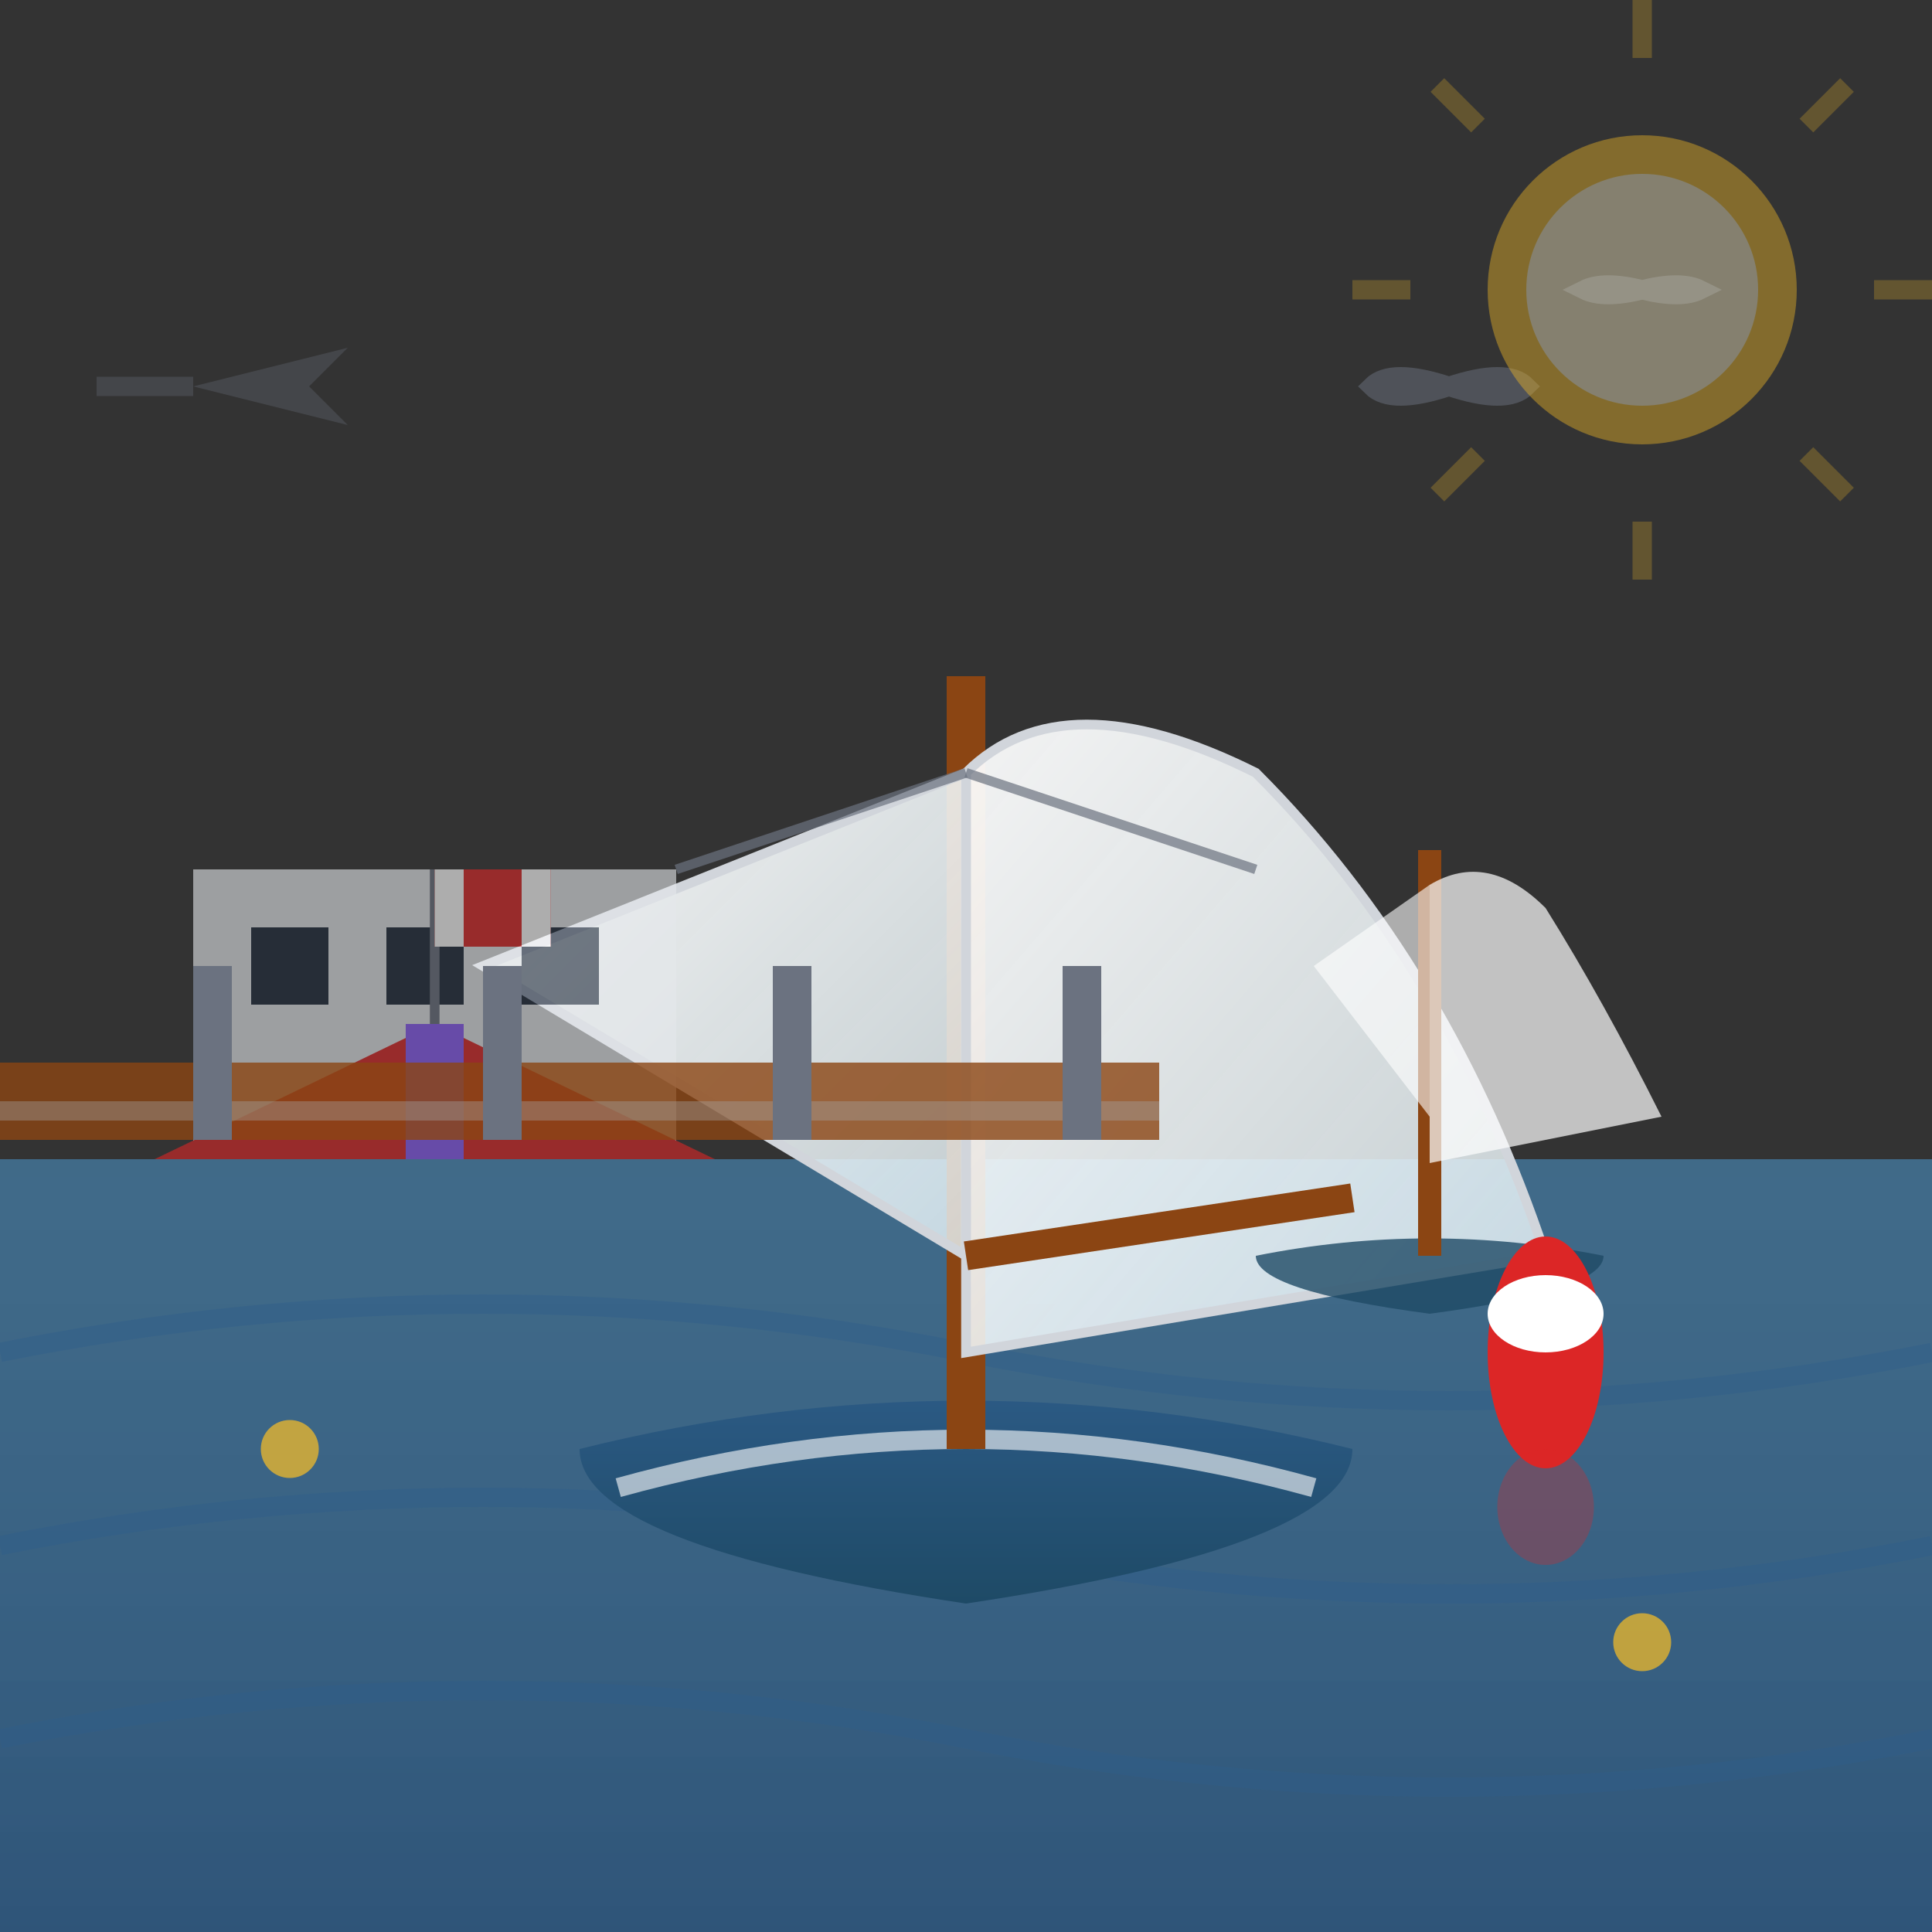
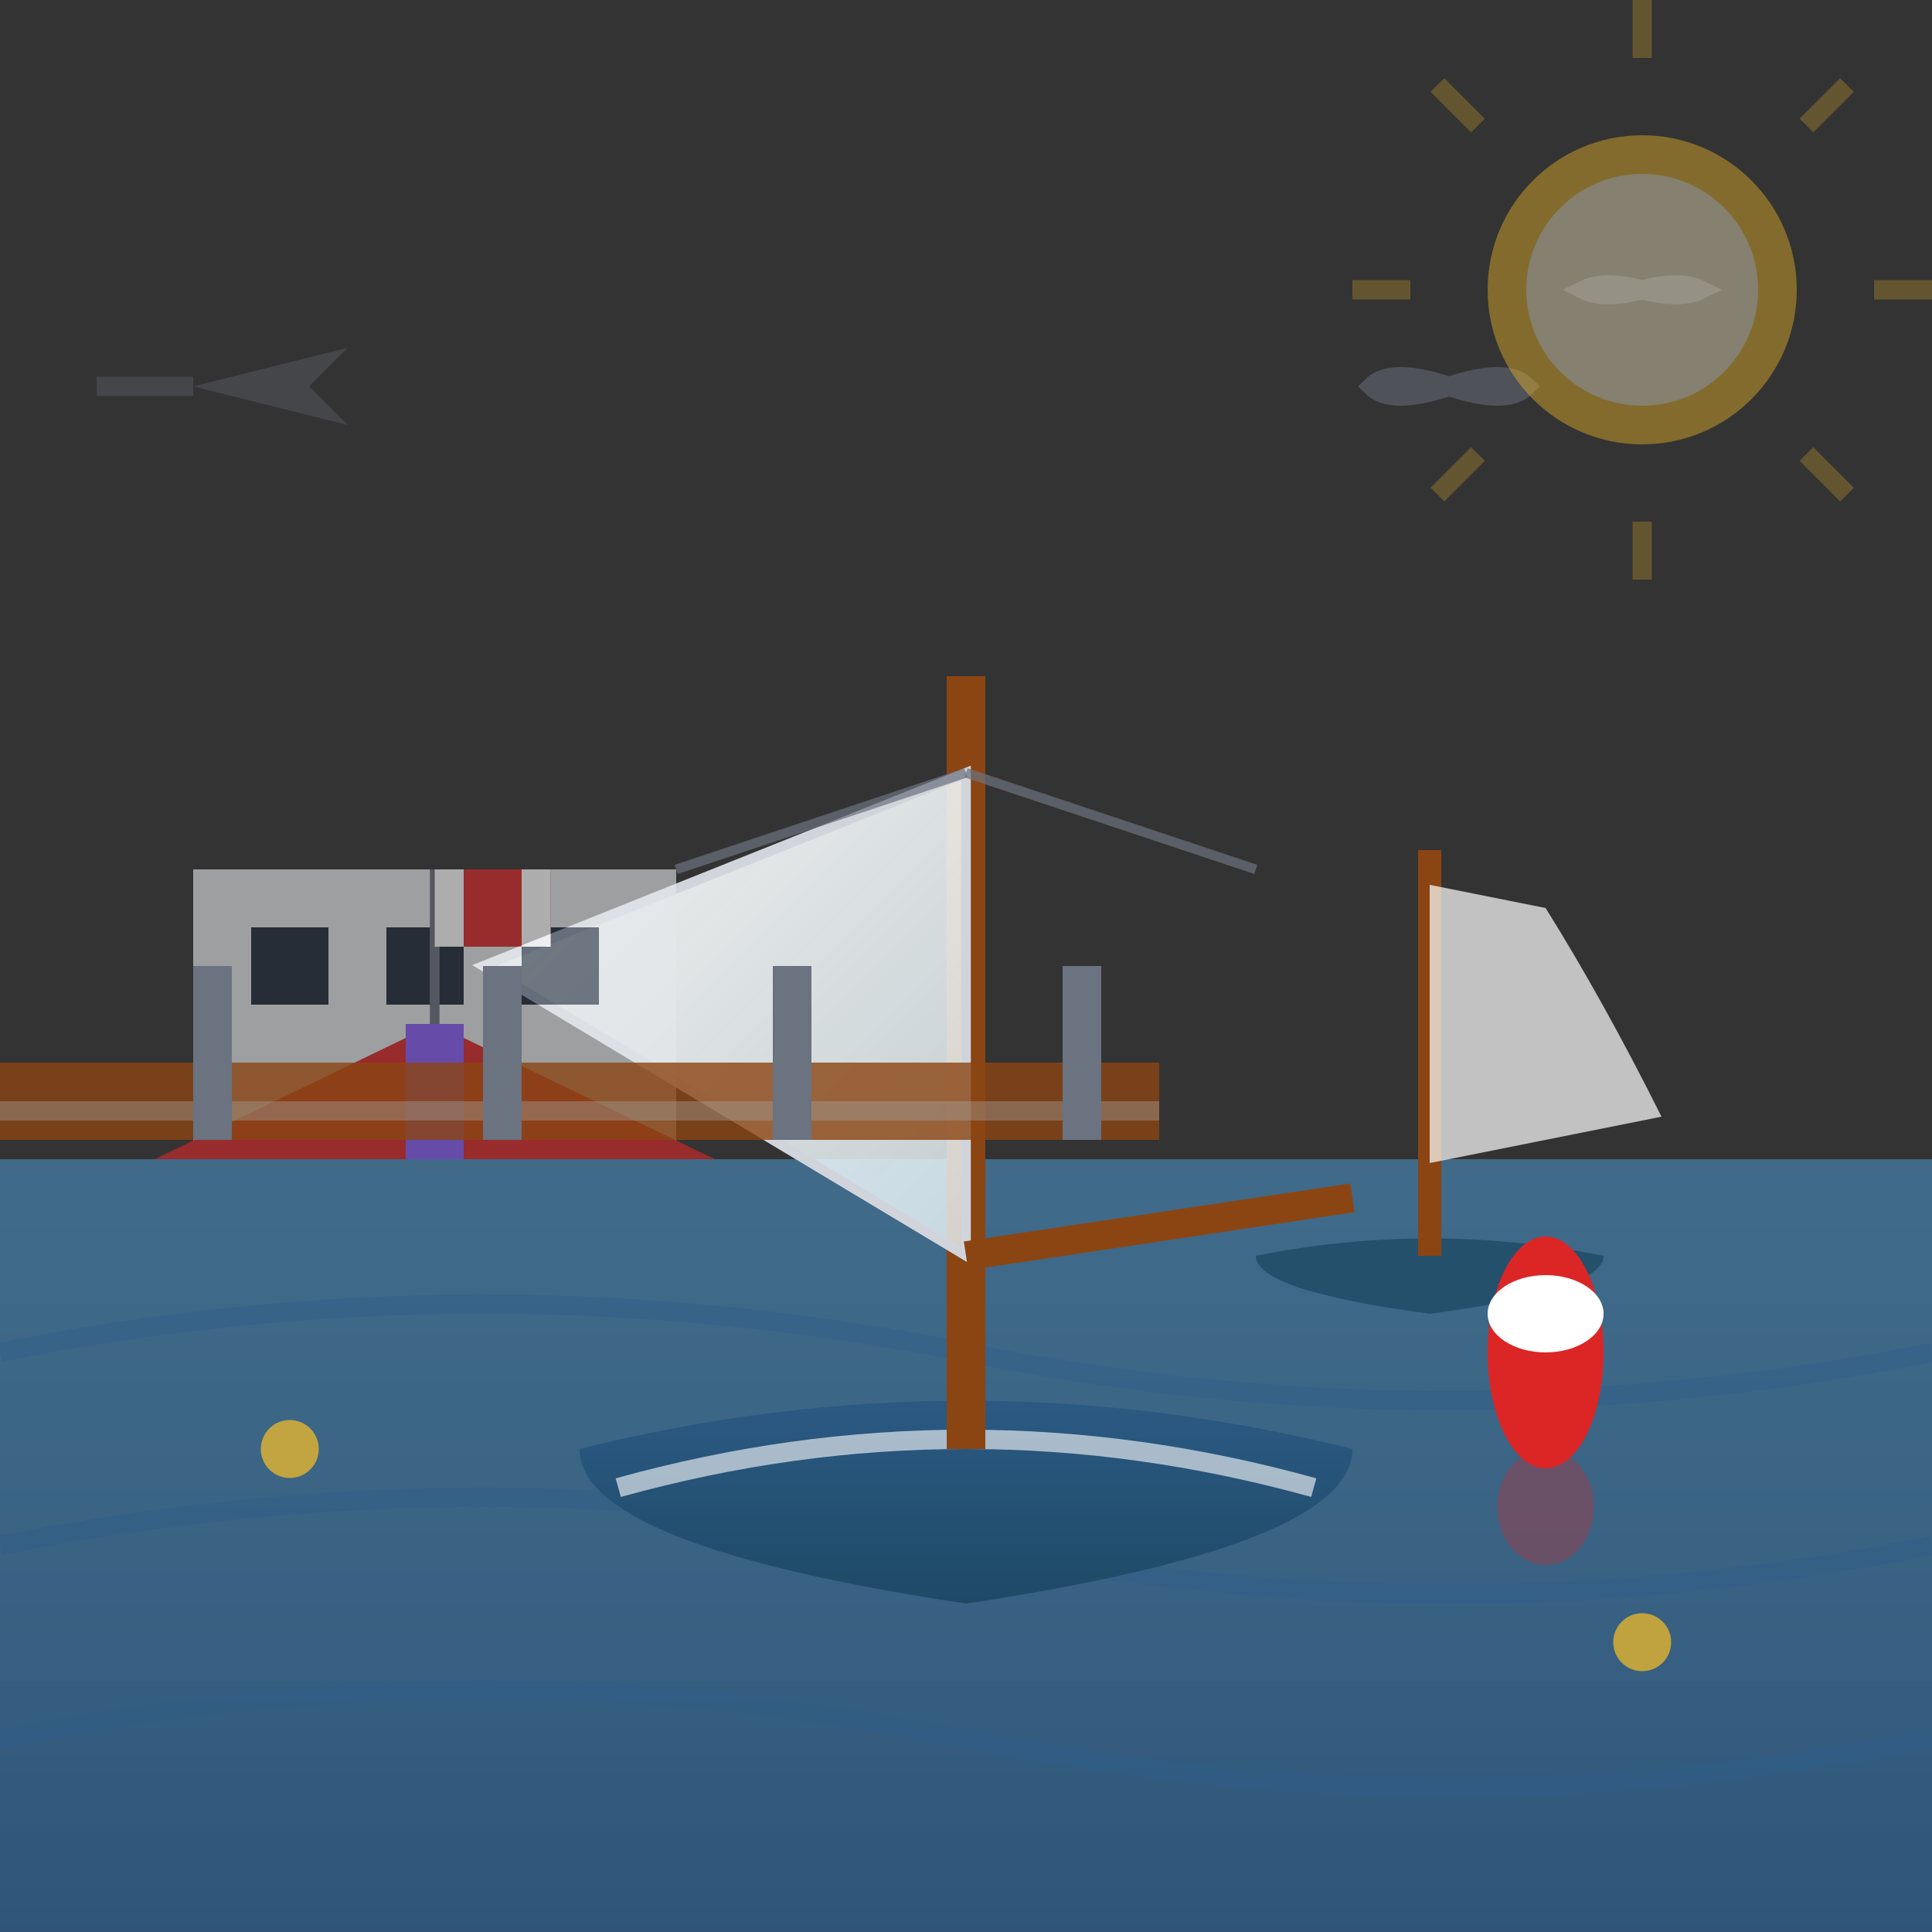
<svg xmlns="http://www.w3.org/2000/svg" width="100" height="100" viewBox="0 0 100 100" fill="none">
  <rect x="0" y="0" width="100" height="100" fill="#333333" stroke="none" />
  <defs>
    <linearGradient id="sailGradient" x1="0%" y1="0%" x2="100%" y2="100%">
      <stop offset="0%" style="stop-color:#ffffff;stop-opacity:0.95" />
      <stop offset="100%" style="stop-color:#e8f4f8;stop-opacity:0.8" />
    </linearGradient>
    <linearGradient id="hullGradient" x1="0%" y1="0%" x2="0%" y2="100%">
      <stop offset="0%" style="stop-color:#2e5d8a;stop-opacity:1" />
      <stop offset="100%" style="stop-color:#1e4a66;stop-opacity:1" />
    </linearGradient>
    <linearGradient id="waterGradient" x1="0%" y1="0%" x2="0%" y2="100%">
      <stop offset="0%" style="stop-color:#4a90c2;stop-opacity:0.6" />
      <stop offset="100%" style="stop-color:#2e5d8a;stop-opacity:0.8" />
    </linearGradient>
  </defs>
  <rect x="0" y="60" width="100" height="40" fill="url(#waterGradient)" />
  <g stroke="#2e5d8a" stroke-width="1" fill="none" opacity="0.4">
    <path d="M0 70 Q25 65 50 70 Q75 75 100 70" />
    <path d="M0 80 Q25 75 50 80 Q75 85 100 80" />
    <path d="M0 90 Q25 85 50 90 Q75 95 100 90" />
  </g>
  <g transform="translate(30, 25)">
    <path d="M0 50 Q20 45 40 50 Q40 55 20 58 Q0 55 0 50 Z" fill="url(#hullGradient)" />
    <path d="M2 52 Q20 47 38 52" stroke="#ffffff" stroke-width="1" fill="none" opacity="0.6" />
    <line x1="20" y1="10" x2="20" y2="50" stroke="#8b4513" stroke-width="2" />
-     <path d="M20 15 L20 45 L50 40 Q45 25 35 15 Q25 10 20 15 Z" fill="url(#sailGradient)" stroke="#d1d5db" stroke-width="0.5" />
    <path d="M20 15 L-5 25 L20 40 Z" fill="url(#sailGradient)" stroke="#d1d5db" stroke-width="0.5" />
    <line x1="20" y1="40" x2="40" y2="37" stroke="#8b4513" stroke-width="1.5" />
    <line x1="20" y1="15" x2="5" y2="20" stroke="#6b7280" stroke-width="0.5" opacity="0.7" />
    <line x1="20" y1="15" x2="35" y2="20" stroke="#6b7280" stroke-width="0.5" opacity="0.7" />
  </g>
  <g transform="translate(65, 35) scale(0.6)">
    <path d="M0 50 Q15 47 30 50 Q30 53 15 55 Q0 53 0 50 Z" fill="#1e4a66" opacity="0.8" />
    <line x1="15" y1="15" x2="15" y2="50" stroke="#8b4513" stroke-width="2" />
-     <path d="M15 18 L15 42 L35 38 Q30 28 25 20 Q20 15 15 18 Z" fill="#ffffff" opacity="0.7" />
-     <path d="M15 18 L5 25 L15 38 Z" fill="#ffffff" opacity="0.6" />
+     <path d="M15 18 L15 42 L35 38 Q30 28 25 20 Z" fill="#ffffff" opacity="0.7" />
  </g>
  <g transform="translate(10, 45)" opacity="0.6">
    <rect x="0" y="0" width="25" height="15" fill="#e5e7eb" />
    <path d="M-2 15 L12.5 8 L27 15 Z" fill="#dc2626" />
    <rect x="3" y="3" width="4" height="4" fill="#1e293b" />
    <rect x="10" y="3" width="4" height="4" fill="#1e293b" />
    <rect x="17" y="3" width="4" height="4" fill="#1e293b" />
    <rect x="11" y="8" width="3" height="7" fill="#8b5cf6" />
    <line x1="12.5" y1="8" x2="12.5" y2="0" stroke="#6b7280" stroke-width="0.5" />
    <rect x="12.5" y="0" width="6" height="4" fill="#dc2626" />
    <rect x="12.5" y="0" width="1.5" height="4" fill="#ffffff" />
    <rect x="17" y="0" width="1.5" height="4" fill="#ffffff" />
    <path d="M14.25 1 L15 2.5 L16.75 1 L15 3.5 L14.25 1 Z" fill="#dc2626" />
  </g>
  <g transform="translate(0, 55)">
    <rect x="0" y="0" width="60" height="4" fill="#8b4513" opacity="0.8" />
    <rect x="0" y="2" width="60" height="1" fill="#a3a3a3" opacity="0.4" />
    <rect x="10" y="-5" width="2" height="9" fill="#6b7280" />
    <rect x="25" y="-5" width="2" height="9" fill="#6b7280" />
    <rect x="40" y="-5" width="2" height="9" fill="#6b7280" />
    <rect x="55" y="-5" width="2" height="9" fill="#6b7280" />
  </g>
  <g opacity="0.5">
    <g transform="translate(75, 20)">
      <path d="M0 0 Q-3 -1 -4 0 Q-3 1 0 0 Q3 -1 4 0 Q3 1 0 0" stroke="#6b7280" stroke-width="1" fill="none" />
    </g>
    <g transform="translate(85, 15)">
      <path d="M0 0 Q-2 -0.5 -3 0 Q-2 0.5 0 0 Q2 -0.5 3 0 Q2 0.5 0 0" stroke="#6b7280" stroke-width="1" fill="none" />
    </g>
  </g>
  <g transform="translate(80, 70)">
    <ellipse cx="0" cy="0" rx="3" ry="6" fill="#dc2626" />
    <ellipse cx="0" cy="-2" rx="3" ry="2" fill="#ffffff" />
    <ellipse cx="0" cy="8" rx="2.5" ry="3" fill="#dc2626" opacity="0.3" />
  </g>
  <g transform="translate(85, 15)" opacity="0.4">
    <circle cx="0" cy="0" r="8" fill="#fbbf24" />
    <circle cx="0" cy="0" r="6" fill="#fef3c7" />
    <g stroke="#fbbf24" stroke-width="1" opacity="0.6">
      <line x1="0" y1="-12" x2="0" y2="-15" />
      <line x1="8.5" y1="-8.5" x2="10.6" y2="-10.6" />
      <line x1="12" y1="0" x2="15" y2="0" />
      <line x1="8.5" y1="8.5" x2="10.6" y2="10.6" />
      <line x1="0" y1="12" x2="0" y2="15" />
      <line x1="-8.5" y1="8.5" x2="-10.6" y2="10.6" />
      <line x1="-12" y1="0" x2="-15" y2="0" />
      <line x1="-8.5" y1="-8.5" x2="-10.6" y2="-10.6" />
    </g>
  </g>
  <g fill="#fbbf24" opacity="0.7">
    <circle cx="15" cy="75" r="1.5" />
    <circle cx="85" cy="85" r="1.5" />
  </g>
  <g transform="translate(10, 20)" opacity="0.3">
    <path d="M0 0 L8 2 L6 0 L8 -2 Z" fill="#6b7280" />
    <line x1="0" y1="0" x2="-5" y2="0" stroke="#6b7280" stroke-width="1" />
  </g>
</svg>